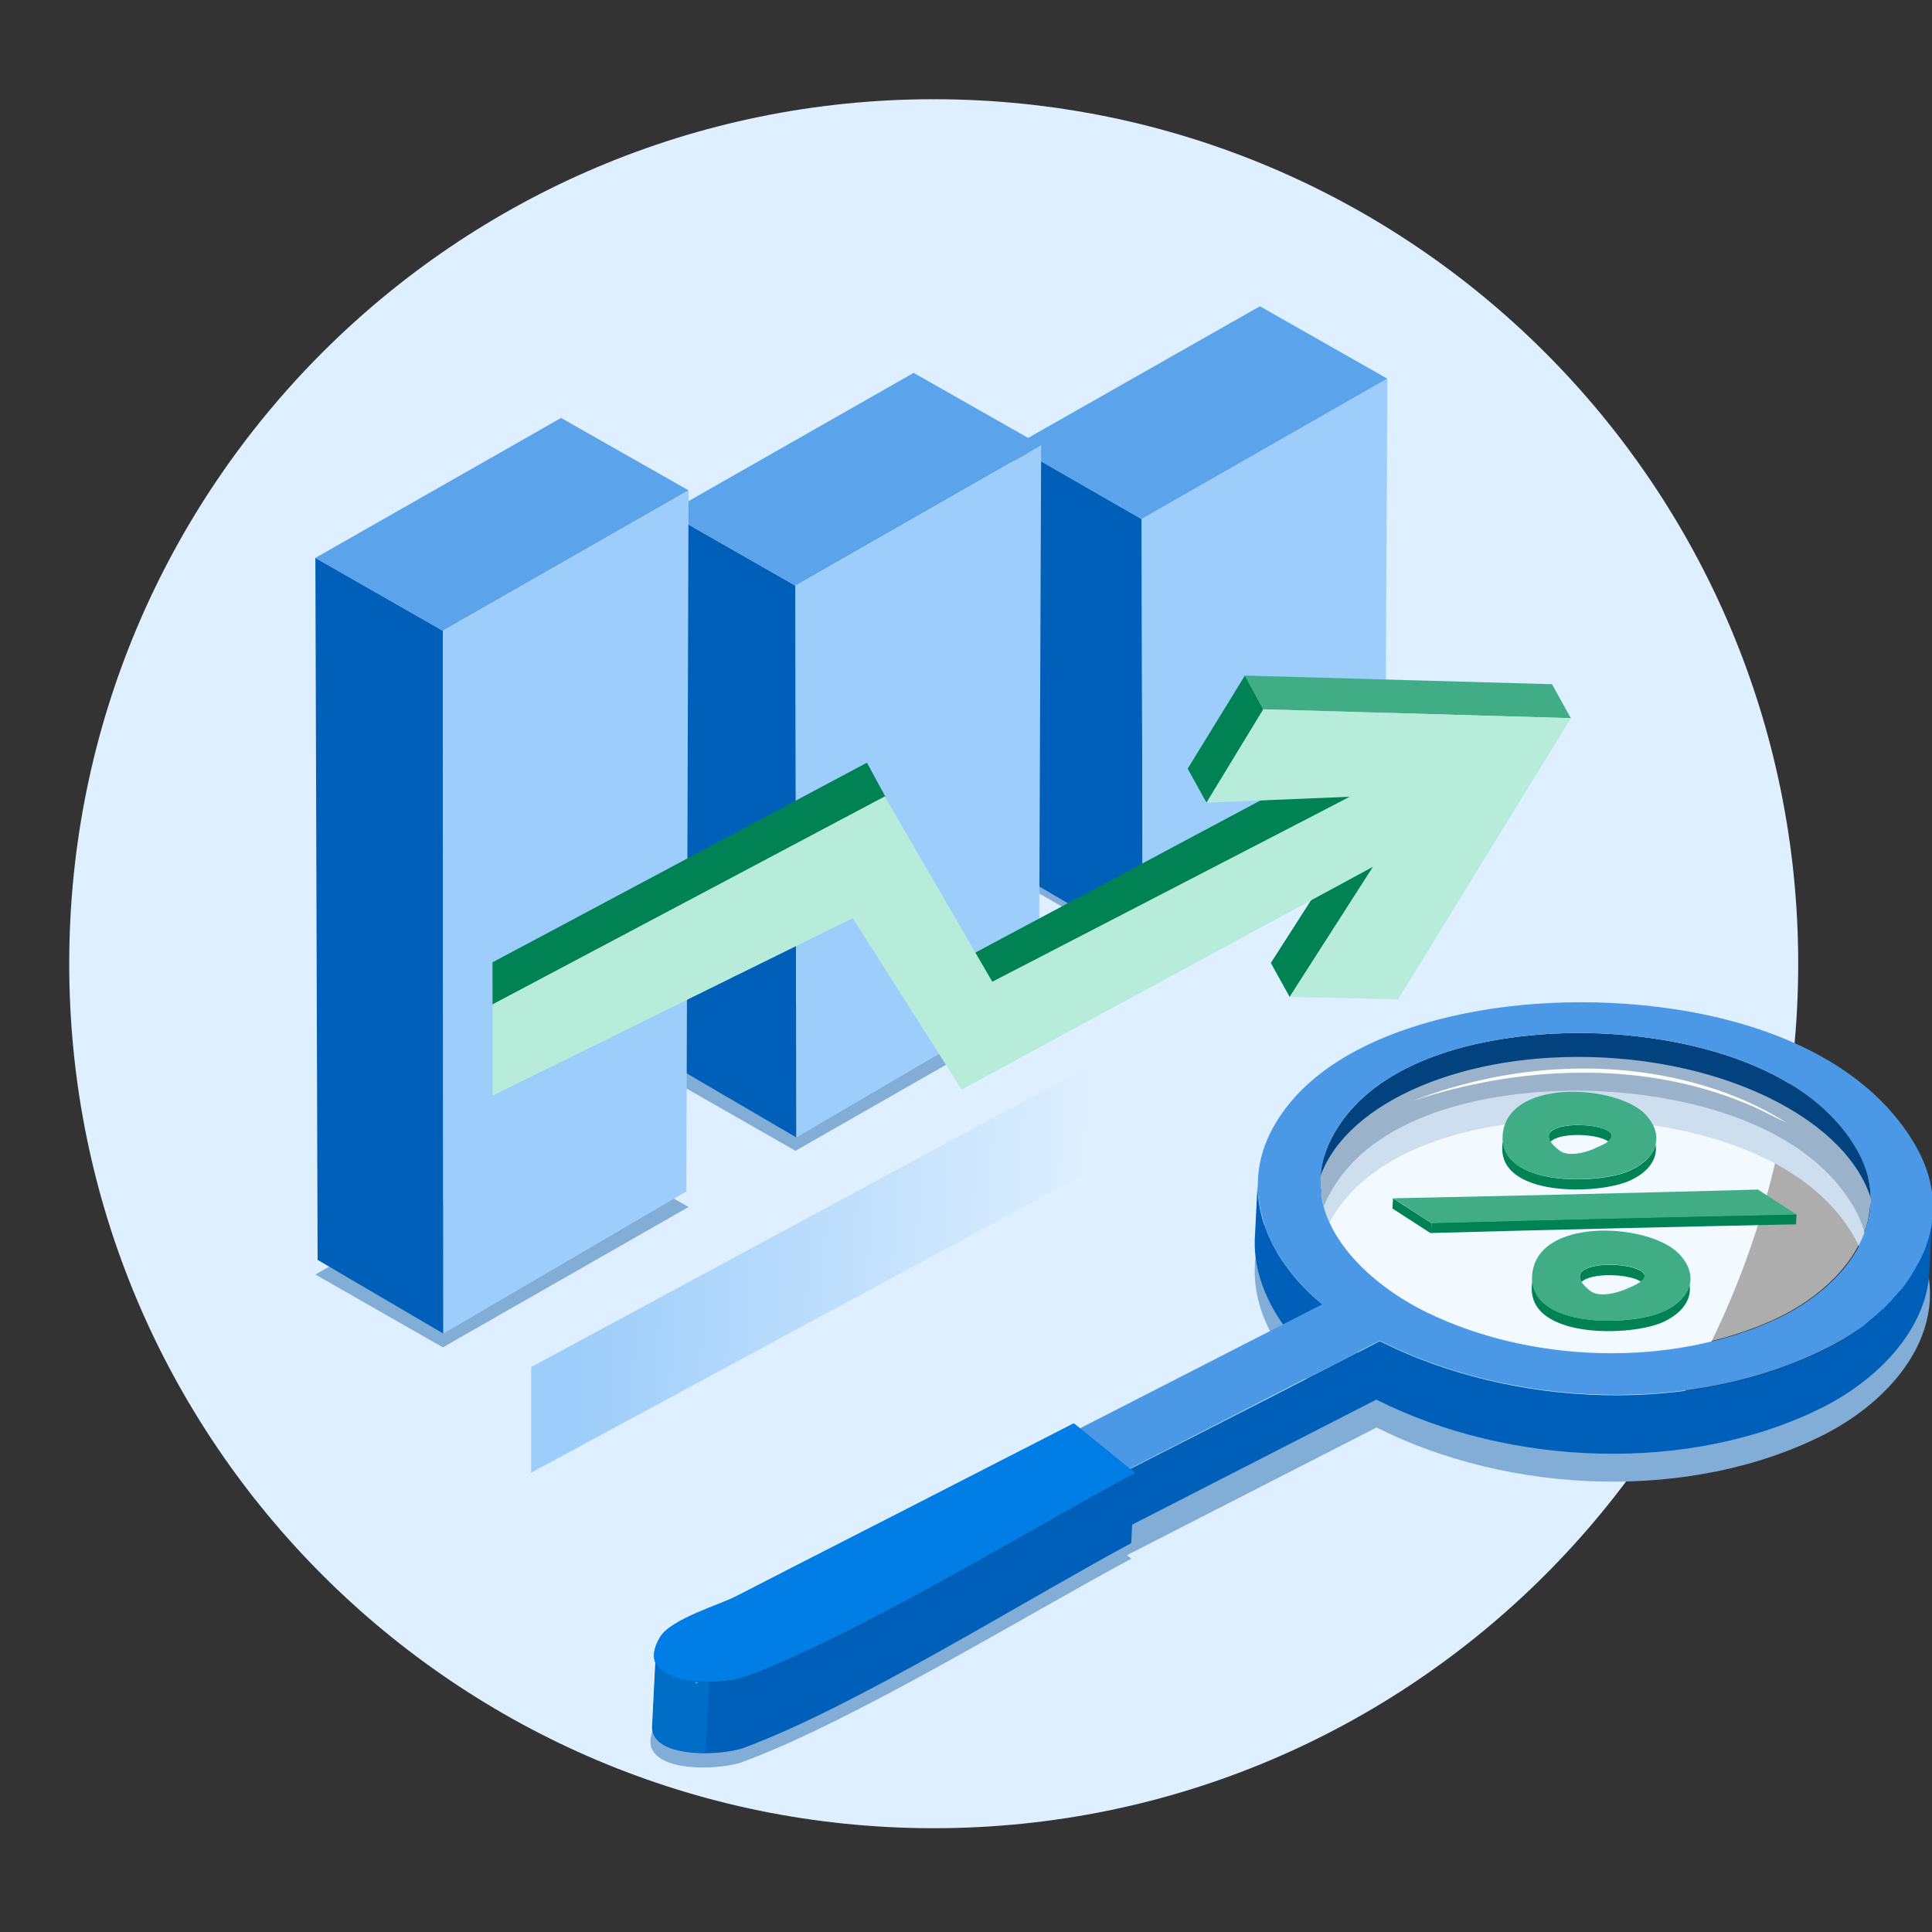
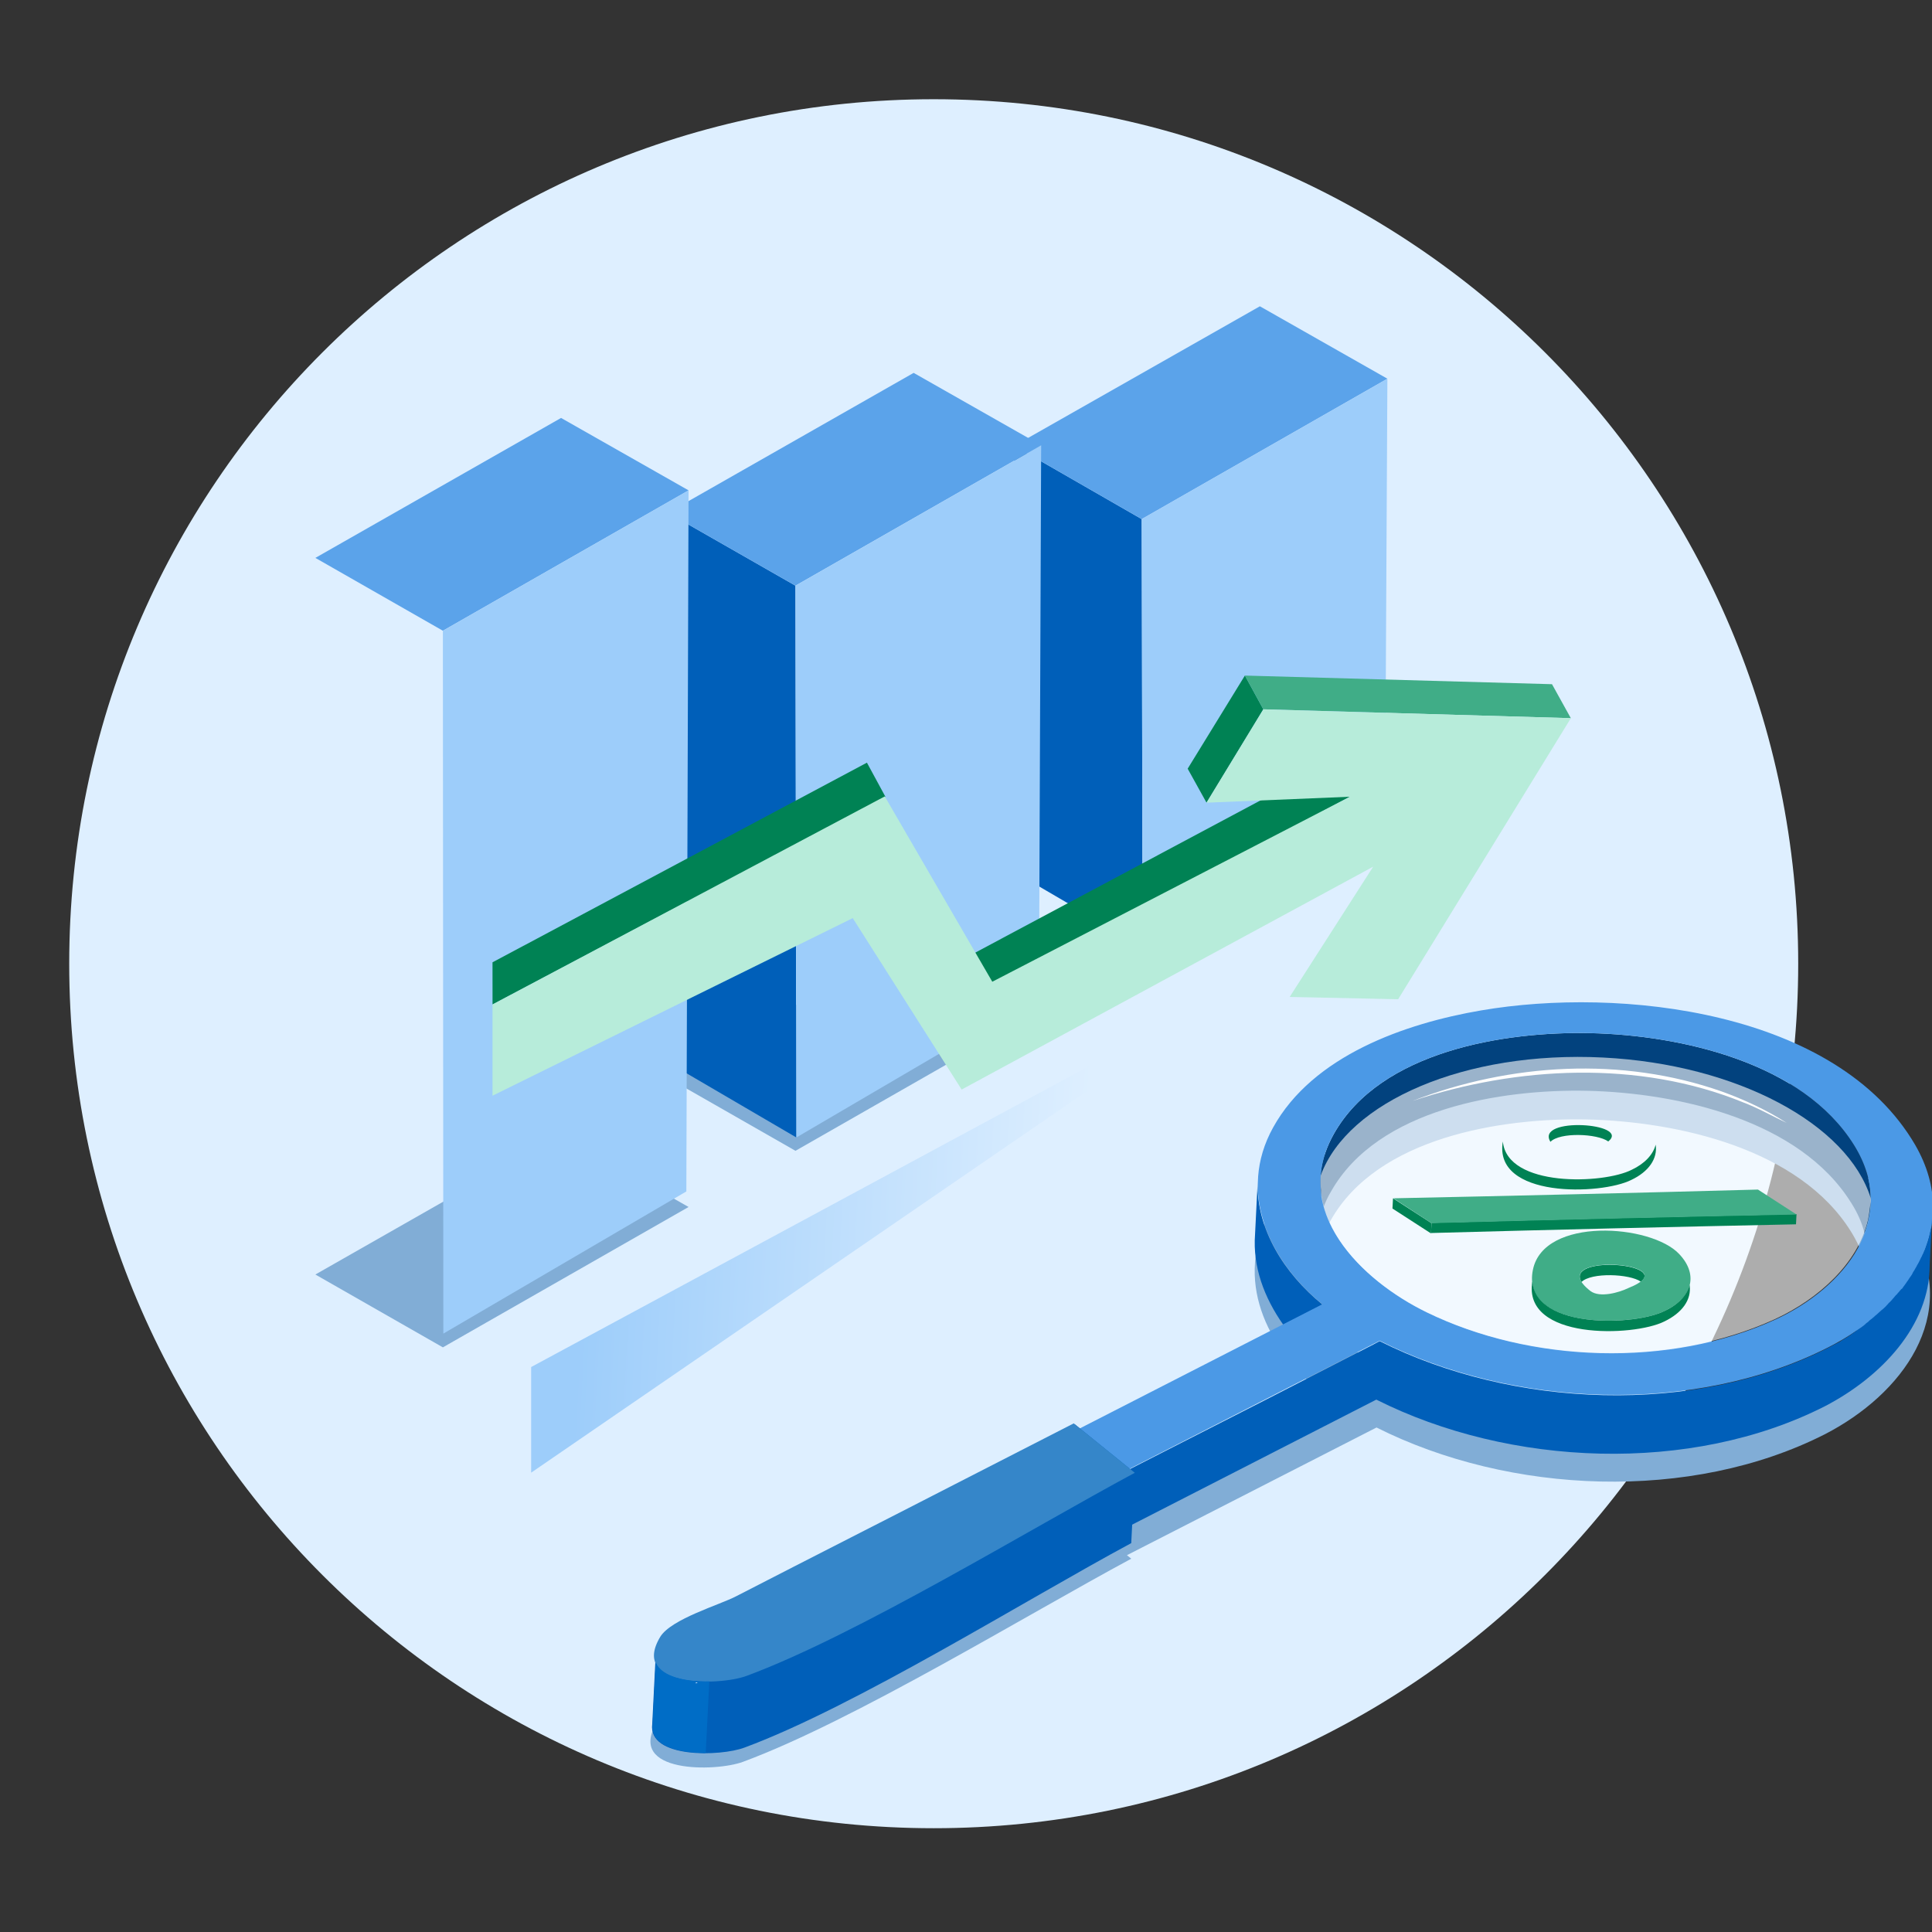
<svg xmlns="http://www.w3.org/2000/svg" width="64" height="64" viewBox="0 0 64 64" fill="none">
  <rect x="0" y="0" width="64" height="64" fill="#333333" stroke="none" />
  <g clip-path="url(#clip0_5305_17475)">
    <path d="M30.93 60.562C15.114 60.562 2.293 47.741 2.293 31.925C2.293 16.108 15.114 3.287 30.93 3.287C46.746 3.287 59.568 16.108 59.568 31.925C59.568 47.741 46.746 60.562 30.93 60.562Z" fill="#DEEFFF" />
    <path d="M22.127 35.708L30.266 31.072L34.489 33.471L26.351 38.122L22.127 35.708Z" fill="#81ADD6" />
-     <path d="M33.704 29.187L41.843 24.551L46.066 26.95L37.928 31.6L33.704 29.187Z" fill="#81ADD6" />
    <path d="M33.67 28.925L33.597 14.768L37.821 17.196L37.85 31.368L33.67 28.925Z" fill="#005FB9" />
    <path d="M33.597 14.768L41.735 10.146L45.959 12.545L37.821 17.196L33.597 14.768Z" fill="#5BA3EA" />
    <path d="M45.959 12.545L45.885 26.659L37.85 31.368L37.82 17.196L45.959 12.545Z" fill="#9DCDFA" />
    <path d="M22.201 35.237L22.127 16.987L26.351 19.401L26.38 37.68L22.201 35.237Z" fill="#005FB9" />
    <path d="M22.127 16.988L30.266 12.352L34.489 14.751L26.351 19.401L22.127 16.988Z" fill="#5BA3EA" />
    <path d="M34.49 14.751L34.417 32.971L26.381 37.68L26.352 19.402L34.49 14.751Z" fill="#9DCDFA" />
    <path d="M10.447 42.22L18.586 37.584L22.81 39.983L14.671 44.633L10.447 42.22Z" fill="#81ADD6" />
-     <path d="M10.521 41.734L10.447 18.48L14.671 20.894L14.686 44.177L10.521 41.734Z" fill="#005FB9" />
    <path d="M10.447 18.481L18.586 13.845L22.81 16.244L14.671 20.894L10.447 18.481Z" fill="#5BA3EA" />
    <path d="M22.809 16.244L22.736 39.468L14.686 44.178L14.671 20.895L22.809 16.244Z" fill="#9DCDFA" />
-     <path d="M17.595 45.285L41.377 32.459L44.45 34.286L17.595 48.784L17.595 45.285Z" fill="url(#paint0_linear_5305_17475)" />
-     <path d="M42.098 31.899L44.863 27.584L45.487 28.71L42.722 33.026L42.098 31.899Z" fill="#008254" />
+     <path d="M17.595 45.285L41.377 32.459L17.595 48.784L17.595 45.285Z" fill="url(#paint0_linear_5305_17475)" />
    <path d="M16.315 31.878L28.718 25.264L29.331 26.394L16.316 33.274L16.315 31.878Z" fill="#008254" />
    <path d="M31.941 31.752L44.091 25.268L44.716 26.394L32.553 32.87L31.941 31.752Z" fill="#008254" />
    <path d="M39.343 25.464L41.239 22.378L41.85 23.496L39.968 26.59L39.343 25.464Z" fill="#008254" />
    <path d="M41.238 22.379L51.412 22.665L52.036 23.791L41.85 23.497L41.238 22.379Z" fill="#40AD87" />
    <path d="M52.037 23.79L46.316 33.101L42.722 33.025L45.488 28.71L31.856 36.093L28.248 30.414L16.315 36.297L16.315 33.274L29.309 26.382L32.871 32.521L44.716 26.393L39.967 26.59L41.85 23.496L52.037 23.79Z" fill="#B7ECDA" />
    <path d="M63.34 40.791C60.739 36.327 53.552 35.544 48.962 36.332C46.441 36.762 43.385 37.831 42.07 40.21C40.875 42.364 41.944 44.618 43.705 46.065C41.028 47.438 38.351 48.798 35.674 50.171L35.452 49.997C34.252 50.616 33.054 51.221 31.855 51.84C29.331 53.139 26.794 54.425 24.27 55.724C23.726 56.009 22.127 56.472 21.757 57.065C20.735 58.752 23.713 58.698 24.612 58.363C28.267 57.012 33.985 53.509 37.475 51.634L37.331 51.518C40.092 50.108 42.839 48.698 45.599 47.288C50.011 49.507 56.016 49.768 60.462 47.506C63.001 46.193 64.966 43.589 63.34 40.791ZM58.703 46.575C55.199 48.178 50.602 48.015 47.155 46.334C44.981 45.274 42.638 42.969 44.084 40.42C45.635 37.672 49.742 37.023 52.578 37.084C55.577 37.154 59.607 38.049 61.316 40.797C62.85 43.252 60.956 45.534 58.703 46.575Z" fill="#81ADD6" />
    <path d="M44.092 39.47C45.642 36.722 49.75 36.073 52.586 36.134C55.585 36.204 59.615 37.099 61.324 39.847C61.538 40.184 61.684 40.517 61.763 40.847C62.093 39.954 62.061 38.961 61.42 37.937C59.711 35.188 55.667 34.292 52.682 34.224C49.846 34.163 45.739 34.812 44.188 37.559C43.71 38.405 43.642 39.216 43.849 39.974C43.911 39.814 43.988 39.641 44.092 39.47Z" fill="#02427E" />
    <path d="M43.808 43.218C42.529 42.176 41.624 40.718 41.661 39.171L41.575 40.892C41.494 41.961 41.877 42.985 42.511 43.886C42.958 43.651 43.389 43.442 43.808 43.218Z" fill="#005FB9" />
    <path d="M63.444 37.929C60.843 33.465 53.656 32.683 49.066 33.471C46.545 33.901 43.489 34.97 42.174 37.349C40.979 39.503 42.047 41.757 43.808 43.204C40.183 45.059 36.558 46.914 32.933 48.77C30.968 49.771 29.001 50.786 27.035 51.788C26.603 52.01 25.363 52.369 25.081 52.83C24.295 54.149 26.607 54.102 27.299 53.838C30.455 52.666 33.504 50.659 36.501 49.126C39.569 47.555 42.636 45.984 45.704 44.413C50.115 46.632 56.12 46.893 60.567 44.631C63.104 43.346 65.069 40.741 63.444 37.929ZM58.806 43.714C55.303 45.317 50.706 45.154 47.259 43.472C45.084 42.412 42.742 40.107 44.187 37.559C45.738 34.811 49.846 34.162 52.682 34.223C55.68 34.292 59.711 35.188 61.42 37.936C62.953 40.404 61.073 42.673 58.806 43.714Z" fill="#4B99E6" />
    <path d="M64.031 40.024C64.028 40.078 64.026 40.132 64.023 40.187C64.022 40.214 64.02 40.241 64.019 40.268C64.016 40.322 64.014 40.363 64.011 40.417C64.01 40.444 64.009 40.458 64.008 40.485C64.004 40.552 63.988 40.619 63.971 40.687C63.969 40.714 63.955 40.726 63.954 40.754C63.937 40.807 63.935 40.848 63.919 40.901C63.918 40.928 63.903 40.955 63.901 40.982C63.885 41.035 63.869 41.089 63.853 41.142C63.852 41.156 63.838 41.169 63.837 41.182C63.82 41.249 63.79 41.316 63.773 41.369C63.758 41.396 63.757 41.423 63.743 41.436C63.727 41.476 63.711 41.529 63.682 41.569C63.667 41.595 63.666 41.622 63.651 41.635C63.621 41.701 63.591 41.754 63.56 41.821C63.546 41.833 63.545 41.86 63.531 41.873C63.502 41.913 63.485 41.966 63.456 42.005C63.441 42.032 63.426 42.058 63.411 42.085C63.382 42.124 63.352 42.177 63.337 42.217C63.322 42.243 63.308 42.256 63.293 42.282C63.249 42.335 63.219 42.401 63.175 42.453C63.16 42.48 63.146 42.492 63.131 42.519C63.102 42.558 63.073 42.597 63.044 42.637C63.029 42.663 63.014 42.69 62.986 42.702C62.944 42.74 62.914 42.793 62.871 42.832C62.856 42.858 62.828 42.884 62.813 42.897C62.771 42.935 62.741 42.988 62.698 43.027C62.683 43.053 62.655 43.079 62.641 43.092C62.612 43.131 62.57 43.156 62.54 43.196C62.526 43.222 62.498 43.234 62.483 43.261C62.426 43.312 62.383 43.364 62.326 43.402C62.298 43.428 62.284 43.441 62.255 43.466C62.227 43.492 62.184 43.531 62.156 43.556C62.127 43.582 62.099 43.594 62.084 43.621C62.042 43.646 62.013 43.685 61.971 43.71C61.943 43.736 61.915 43.748 61.9 43.775C61.844 43.812 61.801 43.851 61.744 43.903C61.716 43.928 61.688 43.94 61.66 43.966C61.617 43.991 61.589 44.017 61.547 44.042C61.519 44.068 61.491 44.08 61.462 44.106C61.42 44.144 61.364 44.169 61.321 44.207C61.279 44.232 61.251 44.258 61.209 44.283C61.167 44.308 61.125 44.333 61.083 44.358C61.054 44.384 61.013 44.395 60.985 44.421C60.943 44.446 60.914 44.472 60.873 44.483C60.845 44.496 60.816 44.522 60.775 44.533C60.705 44.57 60.636 44.608 60.566 44.645C56.119 46.907 50.114 46.646 45.703 44.427C45.633 44.464 45.563 44.502 45.493 44.539C44.308 45.145 43.137 45.751 41.952 46.358C40.139 47.285 38.313 48.212 36.5 49.14C33.503 50.673 30.454 52.68 27.298 53.852C27.284 53.865 27.257 53.864 27.229 53.876C27.215 53.875 27.215 53.875 27.201 53.888C27.188 53.888 27.173 53.9 27.146 53.899C27.133 53.898 27.133 53.898 27.119 53.911C27.105 53.91 27.091 53.923 27.064 53.922C27.05 53.921 27.037 53.921 27.022 53.934C27.009 53.933 26.995 53.946 26.968 53.944C26.954 53.944 26.94 53.943 26.926 53.956C26.913 53.955 26.885 53.967 26.871 53.967C26.858 53.966 26.844 53.965 26.83 53.978C26.816 53.977 26.789 53.99 26.775 53.989C26.748 53.988 26.734 54.001 26.707 53.999C26.68 53.998 26.652 54.01 26.638 54.009C26.625 54.009 26.598 54.007 26.583 54.02C26.57 54.019 26.556 54.019 26.543 54.018C26.516 54.017 26.502 54.016 26.474 54.028C26.461 54.028 26.447 54.027 26.434 54.026C26.407 54.025 26.393 54.024 26.366 54.023C26.352 54.022 26.339 54.021 26.339 54.021C26.312 54.02 26.285 54.019 26.258 54.017C26.244 54.017 26.244 54.017 26.23 54.016C26.203 54.015 26.176 54.013 26.149 54.012C25.512 53.993 24.882 53.812 24.893 53.324L24.892 53.337L24.799 55.194C24.799 55.194 24.799 55.194 24.799 55.207C24.714 56.072 26.578 56.017 27.187 55.789C30.343 54.617 33.392 52.61 36.389 51.077C39.457 49.506 42.524 47.935 45.592 46.364C50.003 48.583 56.008 48.844 60.455 46.582C62.338 45.603 63.917 43.903 63.922 41.934C63.922 41.92 63.923 41.907 63.923 41.893L64.018 40.023L64.031 40.024Z" fill="#005FB9" />
    <path opacity="0.6" d="M61.97 39.689C61.21 37.247 57.561 35.257 53.103 35.032C48.537 34.803 44.648 36.495 43.751 38.936C43.751 38.936 43.751 38.936 43.751 38.95C43.741 39.139 43.746 39.316 43.764 39.494C43.762 39.534 43.774 39.562 43.772 39.603C43.771 39.616 43.771 39.63 43.771 39.63C44.04 41.301 45.695 42.702 47.246 43.459C50.693 45.14 55.29 45.303 58.793 43.7C60.254 43.026 61.549 41.842 61.879 40.418C61.915 40.243 61.938 40.054 61.96 39.879C61.977 39.825 61.98 39.758 61.97 39.689Z" fill="white" />
    <path d="M46.796 36.468C50.024 35.218 53.73 34.996 57.027 36.154C57.774 36.422 58.531 36.773 59.189 37.2C58.711 36.972 58.236 36.704 57.742 36.516C54.282 35.106 50.25 35.324 46.796 36.468Z" fill="white" />
    <path d="M37.591 48.787L37.5 48.715L35.62 47.194C34.421 47.813 33.222 48.418 32.023 49.037C29.499 50.336 26.962 51.621 24.438 52.921C23.894 53.206 22.295 53.669 21.925 54.261C21.808 54.446 21.745 54.619 21.724 54.767L21.723 54.781C21.72 54.835 21.718 54.876 21.716 54.916L21.606 57.111C21.453 58.258 23.874 58.19 24.664 57.89C28.318 56.539 33.984 52.993 37.474 51.118L37.591 48.787ZM23.047 55.73C23.074 55.732 23.101 55.733 23.128 55.734C23.101 55.747 23.073 55.759 23.045 55.771L23.047 55.73Z" fill="#005FB9" />
    <path d="M35.569 47.151C34.369 47.77 33.171 48.375 31.971 48.994C29.447 50.293 26.91 51.578 24.387 52.878C23.842 53.163 22.243 53.626 21.874 54.218C20.852 55.906 23.829 55.852 24.729 55.517C28.383 54.165 34.102 50.663 37.592 48.788L35.569 47.151Z" fill="#3586C9" />
-     <path d="M35.569 47.151C34.369 47.77 33.171 48.375 31.971 48.994C29.447 50.293 26.91 51.578 24.387 52.878C23.842 53.163 22.243 53.626 21.874 54.218C20.852 55.906 23.829 55.852 24.729 55.517C28.383 54.165 34.102 50.663 37.592 48.788L35.569 47.151Z" fill="#007EE5" />
    <path d="M23.497 55.699C22.735 55.715 21.915 55.552 21.722 55.066L21.62 57.099C21.528 57.841 22.468 58.065 23.378 58.07L23.497 55.699ZM23.045 55.772L23.047 55.731C23.074 55.732 23.101 55.734 23.128 55.735C23.1 55.747 23.073 55.759 23.045 55.772Z" fill="#006DC6" />
    <path d="M53.276 37.812C54.04 37.198 50.845 36.983 51.36 37.824C51.675 37.5 52.909 37.549 53.276 37.812Z" fill="#008254" />
-     <path d="M54.515 36.924C53.613 35.955 50.161 35.713 49.804 37.42C49.408 39.356 53.04 39.254 54.043 38.747C54.878 38.355 55.159 37.622 54.515 36.924ZM52.871 38.023C52.578 38.171 51.958 38.344 51.657 38.111C49.984 36.818 54.964 37.191 52.871 38.023Z" fill="#40AD87" />
    <path d="M47.404 40.859L46.127 40.034L46.145 39.695L47.421 40.52L47.404 40.859Z" fill="#008254" />
    <path d="M59.495 40.557C55.47 40.64 51.431 40.735 47.405 40.845L47.422 40.507C51.448 40.397 55.487 40.301 59.512 40.218L59.495 40.557Z" fill="#008254" />
    <path d="M59.511 40.231C55.486 40.314 51.447 40.409 47.421 40.519L46.158 39.695C50.183 39.612 54.209 39.516 58.235 39.406L59.511 40.231Z" fill="#40AD87" />
    <path d="M54.057 38.748C53.123 39.23 49.925 39.341 49.784 37.813C49.459 39.698 53.036 39.593 54.04 39.086C54.611 38.816 54.918 38.383 54.846 37.918C54.761 38.253 54.474 38.551 54.057 38.748Z" fill="#008254" />
    <path d="M54.359 42.458C55.138 41.831 51.862 41.599 52.389 42.467C52.718 42.144 53.979 42.194 54.359 42.458Z" fill="#008254" />
    <path d="M55.628 41.544C54.7 40.547 51.14 40.3 50.78 42.061C50.368 44.05 54.108 43.953 55.154 43.422C56.016 43.017 56.299 42.257 55.628 41.544ZM53.942 42.668C53.636 42.816 53.001 43.001 52.687 42.768C50.975 41.432 56.09 41.812 53.942 42.668Z" fill="#40AD87" />
    <path d="M55.154 43.421C54.192 43.916 50.898 44.036 50.761 42.453C50.432 44.393 54.105 44.292 55.136 43.774C55.721 43.491 56.041 43.058 55.971 42.566C55.886 42.901 55.599 43.213 55.154 43.421Z" fill="#008254" />
  </g>
  <defs>
    <linearGradient id="paint0_linear_5305_17475" x1="19.401" y1="38.961" x2="44.138" y2="40.262" gradientUnits="userSpaceOnUse">
      <stop stop-color="#9DCDFA" />
      <stop offset="0.669" stop-color="#DEEFFF" />
    </linearGradient>
    <clipPath id="clip0_5305_17475">
      <rect width="64" height="64" fill="white" />
    </clipPath>
  </defs>
</svg>